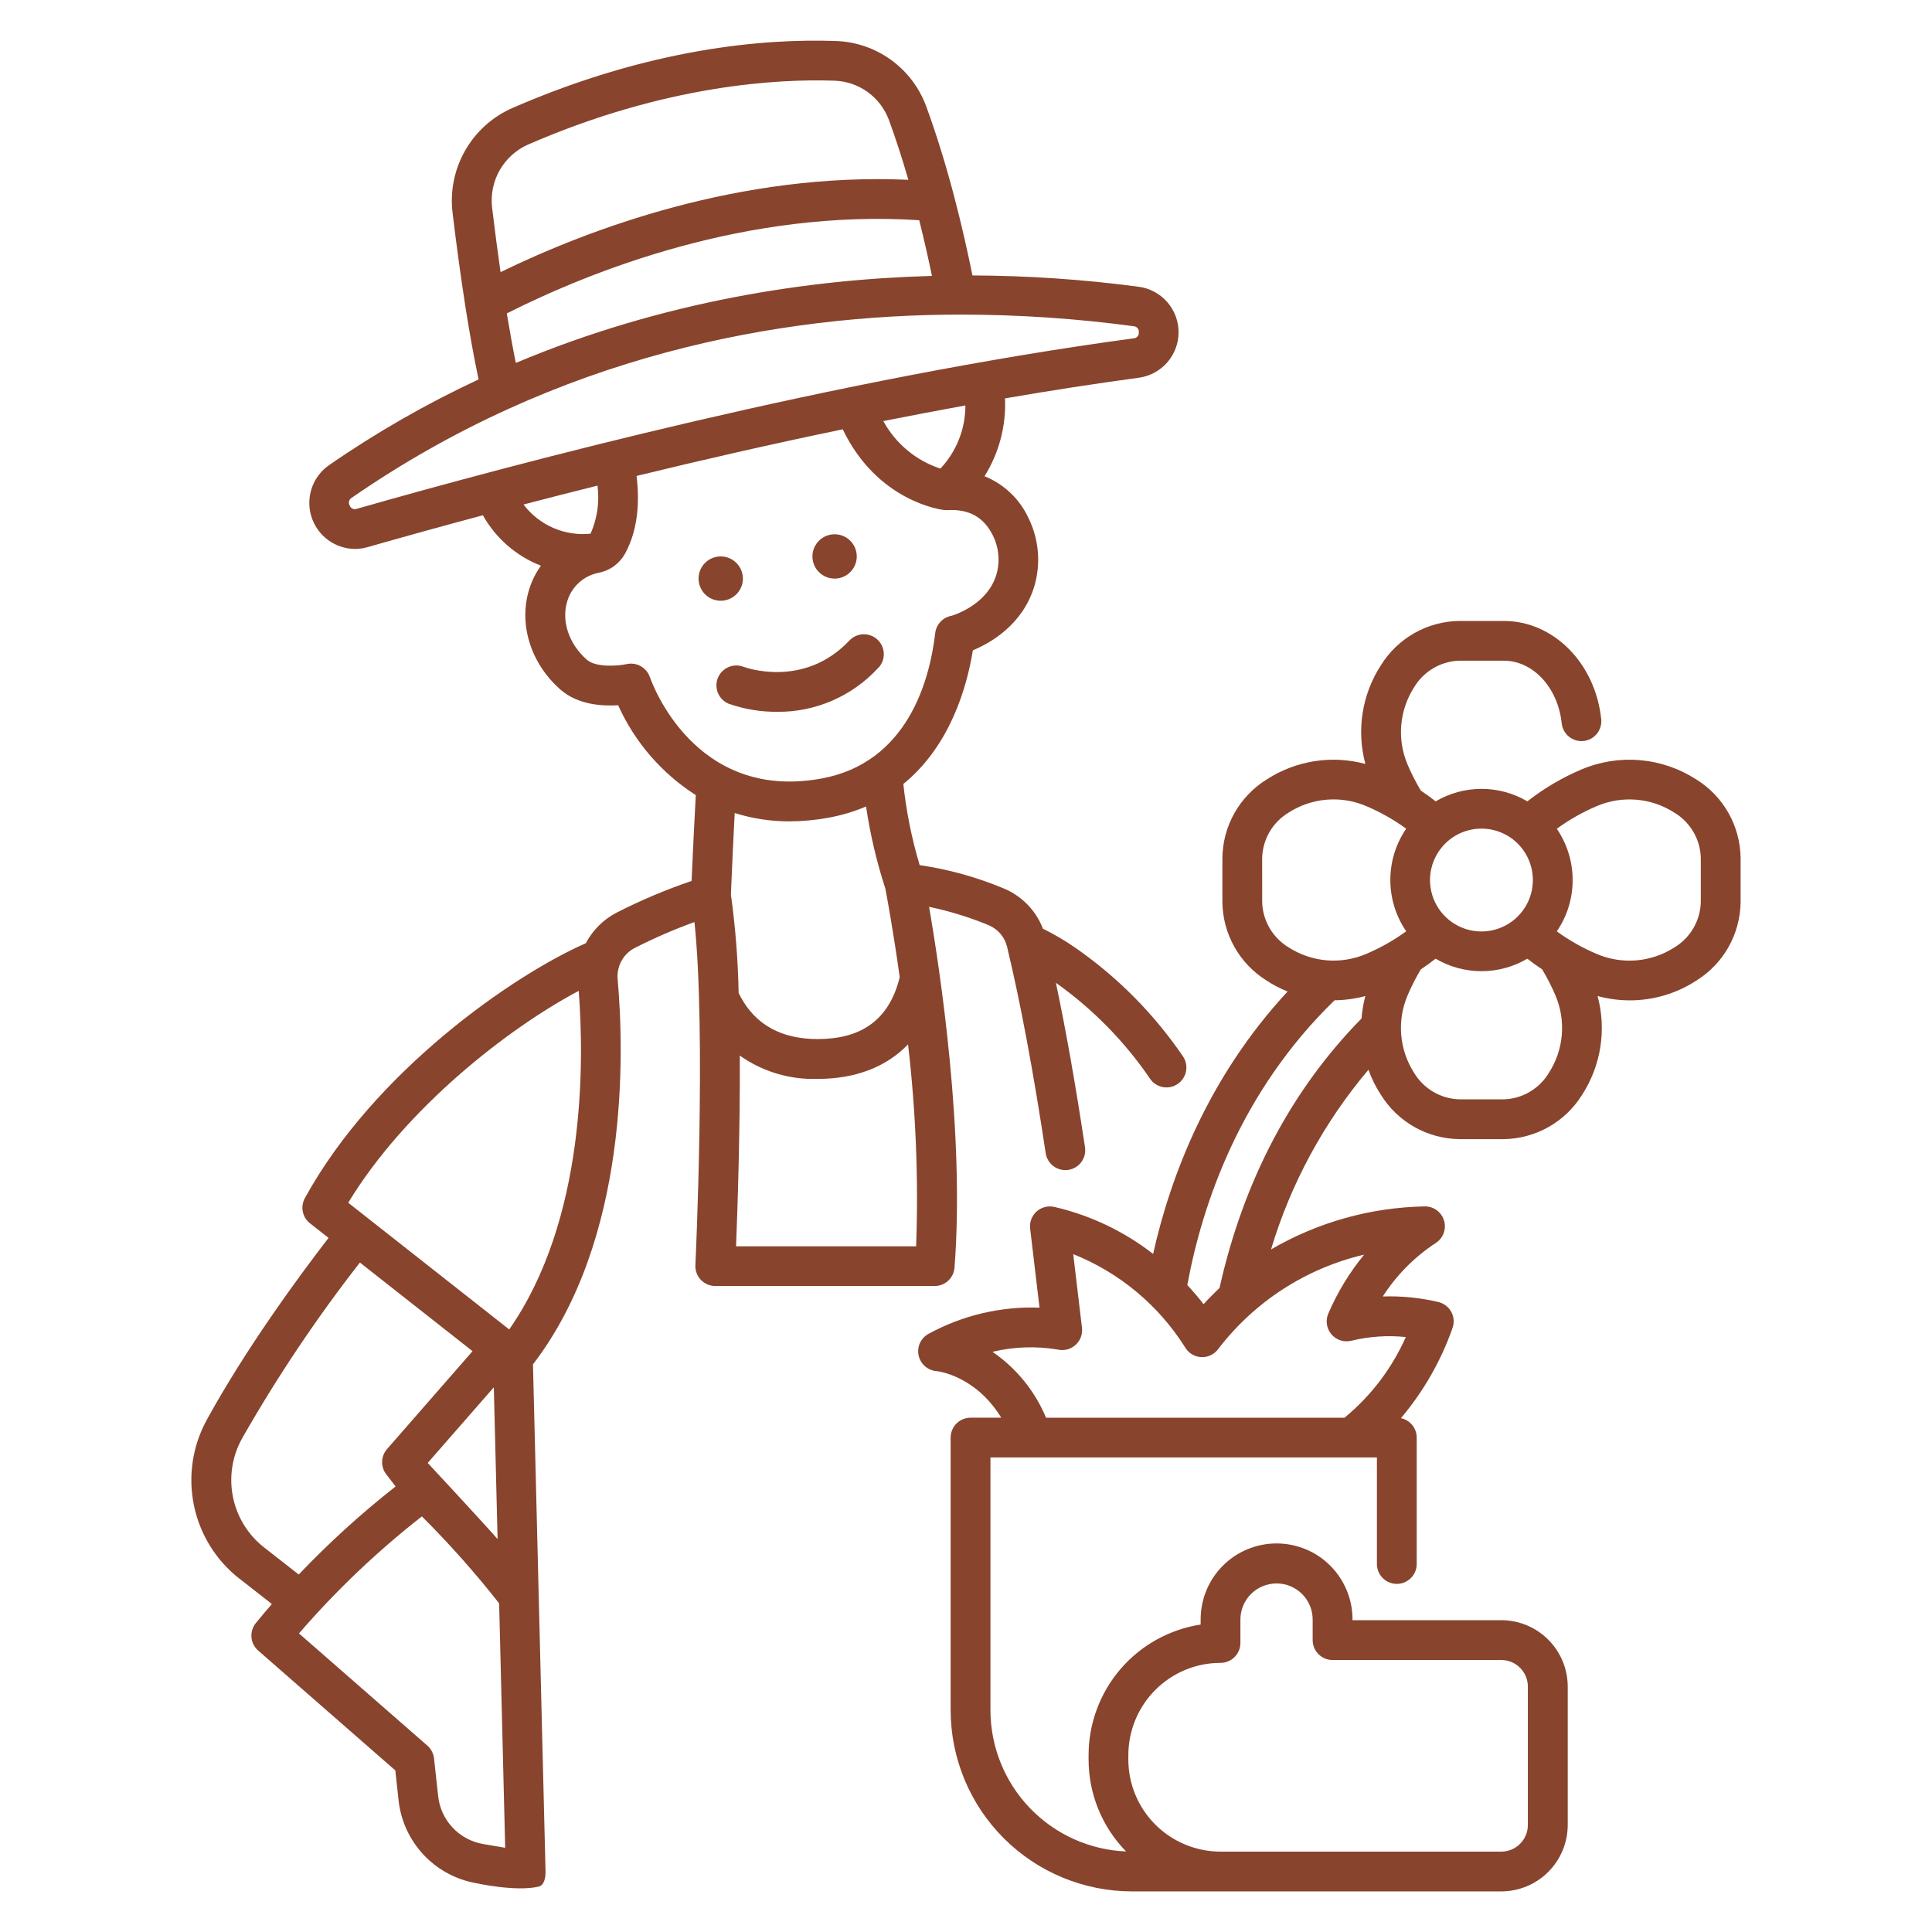
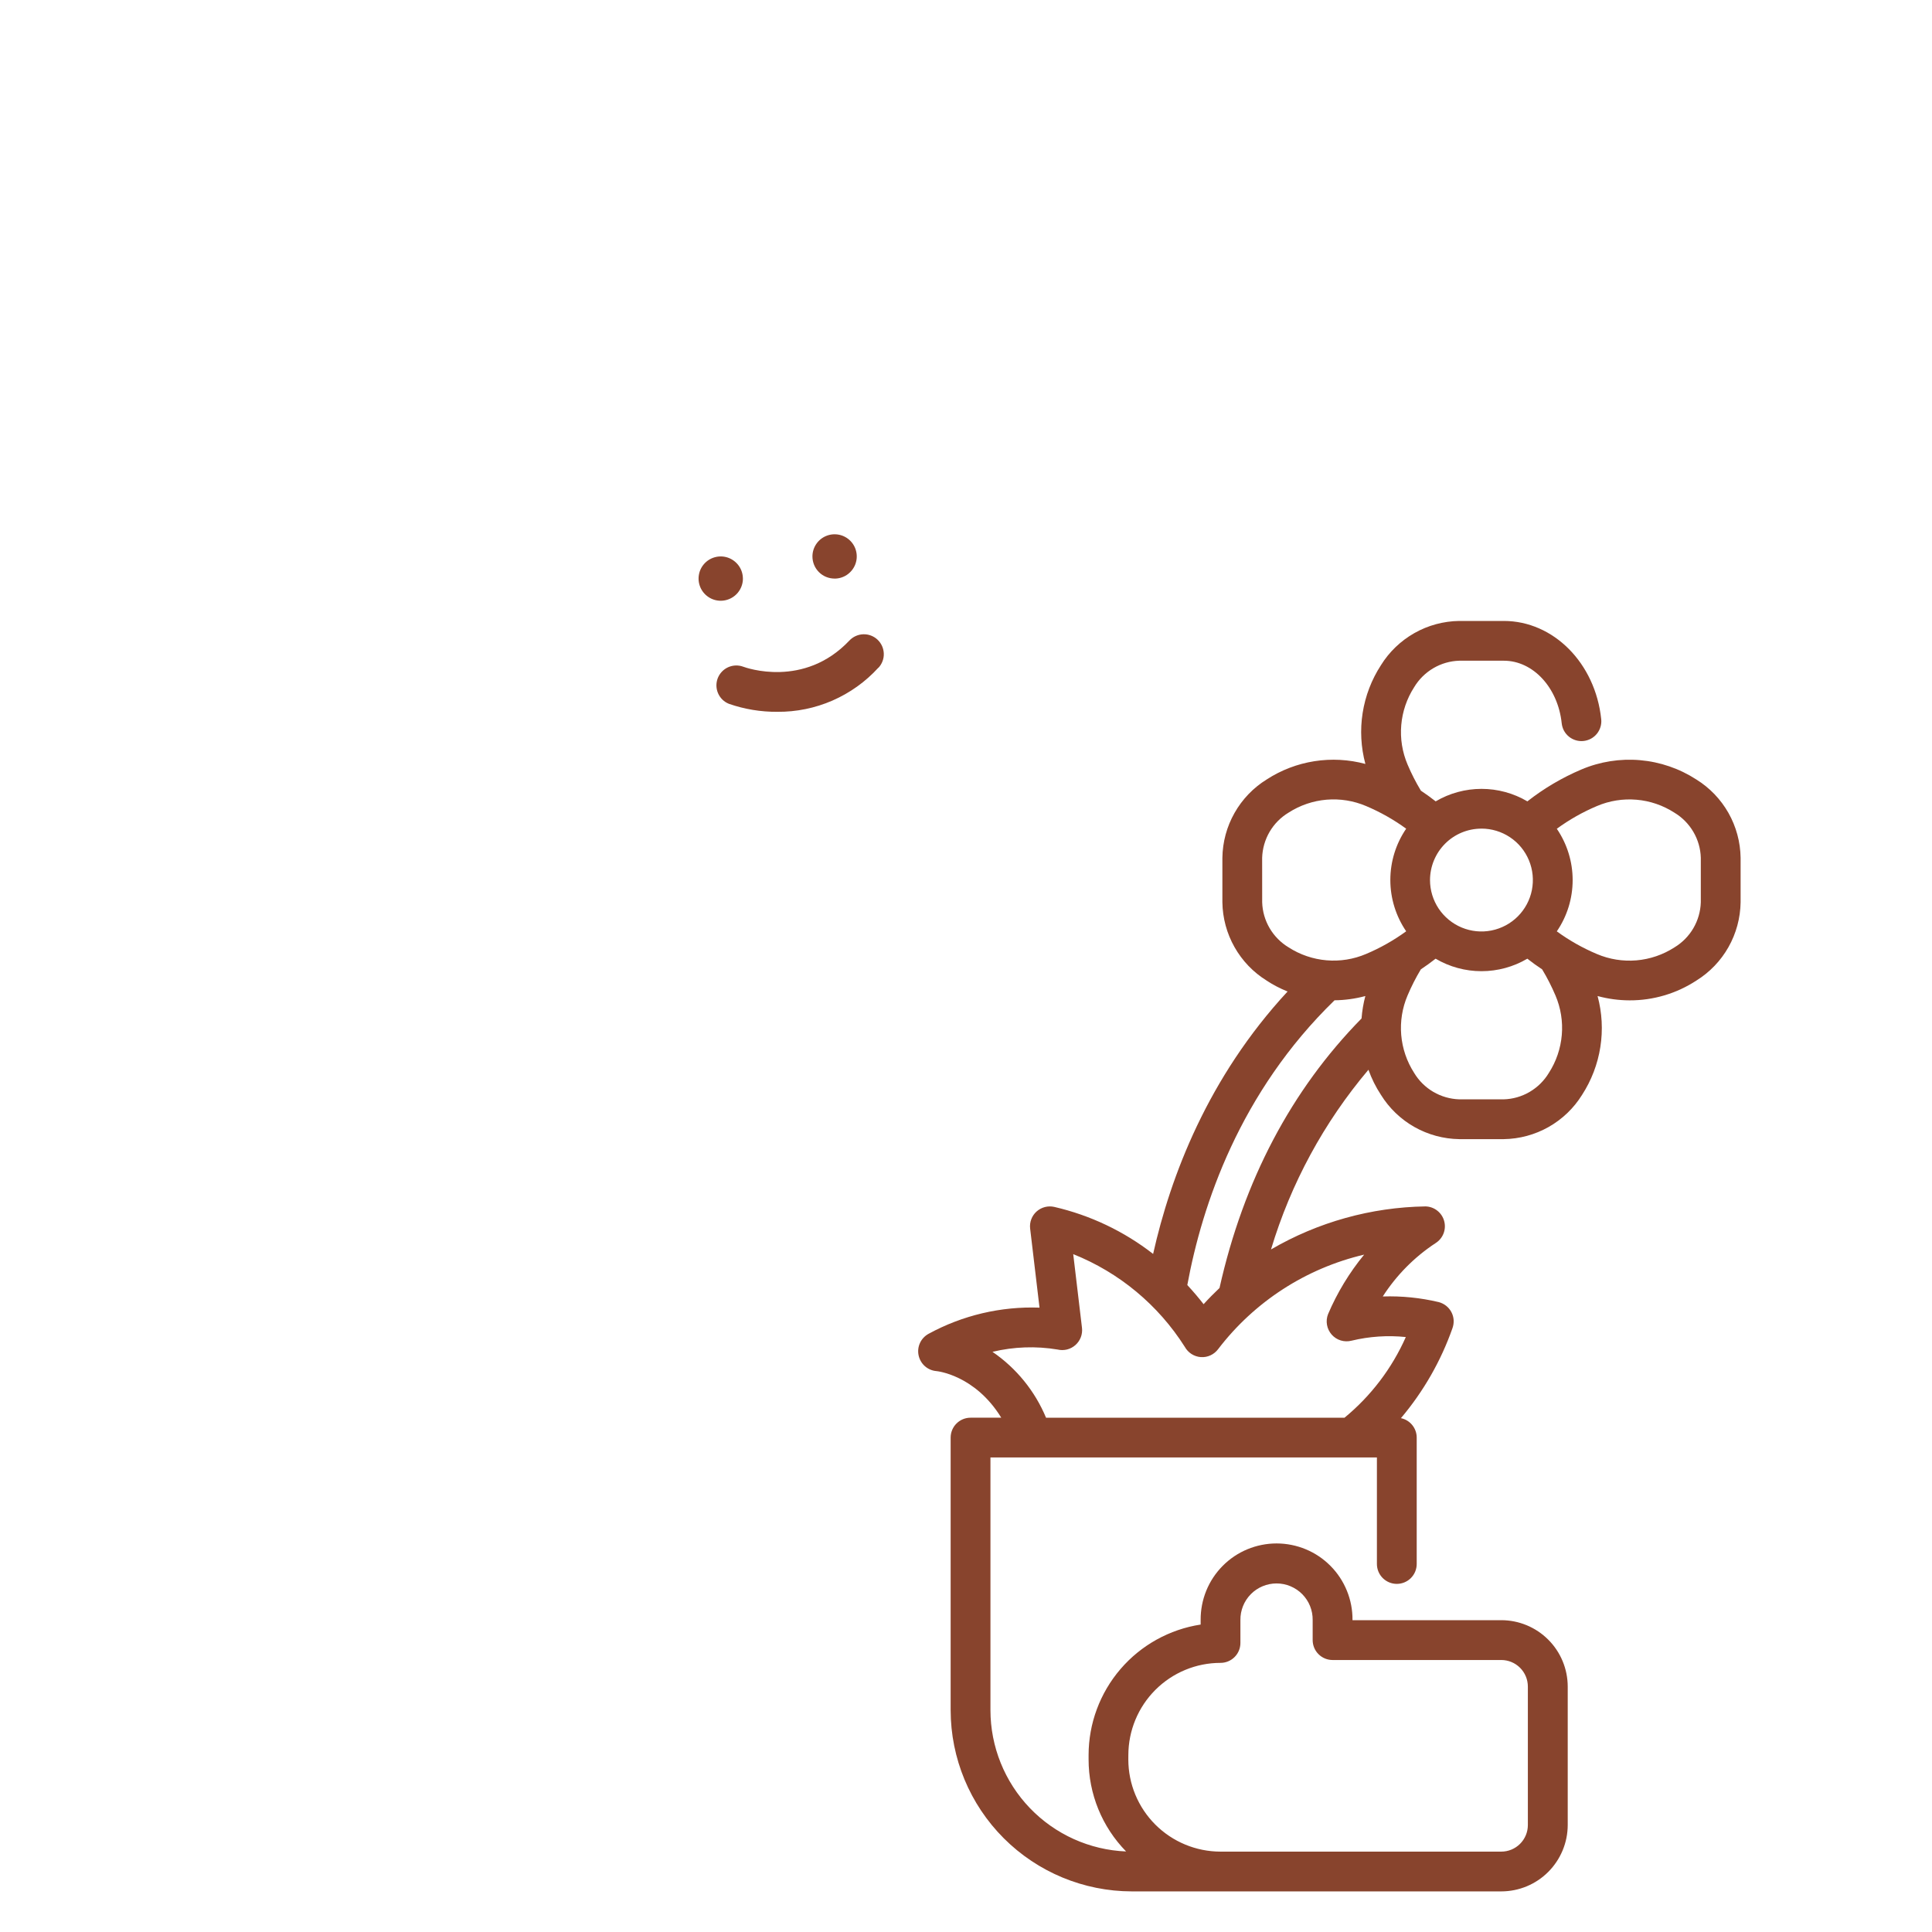
<svg xmlns="http://www.w3.org/2000/svg" fill="none" height="60" viewBox="0 0 60 60" width="60">
  <g fill="#88442d">
-     <path d="m7.447 49.035.996.779c-.166.191-.332.388-.497.591-.101.124-.15.283-.137.442s.088.307.209.413l4.259 3.722.102.94c.071.63.344 1.22.778 1.682.434.462 1.006.77 1.631.88 0 0 1.238.274 1.941.106.18-.043.218-.298.213-.483l-.39-15.736c2.981-3.882 2.834-9.647 2.629-11.971-.016-.198.028-.395.125-.568s.244-.312.422-.4c.596-.303 1.21-.569 1.839-.797.365 3.449.033 10.58.029 10.657-.004.084.009.167.038.245.029.078.074.15.132.21.058.06.127.109.204.141.077.033.16.05.243.05h6.814c.156 0 .305-.059.42-.164.114-.106.184-.251.196-.406.322-4.145-.447-9.225-.79-11.206.628.132 1.244.321 1.838.565.144.058.272.149.374.267.102.117.174.258.21.408.415 1.723.819 3.88 1.2 6.412.025.162.113.307.244.404.132.097.297.138.458.114.162-.024.307-.112.405-.243.097-.132.138-.296.114-.458-.289-1.921-.592-3.633-.904-5.109 1.146.813 2.138 1.824 2.929 2.986.093.133.235.224.395.253.16.029.325-.006.459-.098.134-.092.227-.232.258-.392s-.002-.325-.092-.46c-.904-1.329-2.046-2.479-3.368-3.393-.314-.216-.642-.408-.984-.577-.109-.284-.275-.542-.488-.758s-.469-.387-.75-.5c-.83-.345-1.7-.586-2.59-.716-.246-.823-.416-1.667-.507-2.52 1.455-1.184 1.975-3.01 2.159-4.151.562-.234 1.537-.796 1.902-1.966.216-.712.153-1.479-.176-2.146-.274-.589-.761-1.052-1.364-1.294.452-.723.674-1.566.637-2.418 1.387-.239 2.778-.455 4.154-.641.342-.046.655-.214.883-.474.227-.26.352-.593.353-.938 0-.345-.125-.678-.352-.938-.227-.26-.54-.429-.882-.475-1.714-.228-3.44-.345-5.168-.352-.13-.645-.319-1.507-.568-2.454v-.002c-.269-1.021-.562-1.964-.87-2.801-.214-.58-.596-1.082-1.098-1.443-.502-.361-1.1-.563-1.717-.581-2.222-.077-5.769.221-10.045 2.086-.613.271-1.122.731-1.455 1.313-.333.582-.471 1.254-.394 1.92.123 1.029.256 2.002.395 2.892v.003c.135.862.274 1.631.415 2.296-1.618.755-3.17 1.644-4.639 2.659-.249.172-.438.419-.538.705s-.106.597-.018.887c.088.29.266.544.508.727.242.182.536.283.839.287.138-0.0.275-.02.407-.058 1.012-.289 2.22-.626 3.575-.988.401.715 1.038 1.269 1.802 1.566-.158.22-.279.463-.36.721-.343 1.085.038 2.313.969 3.129.533.467 1.284.516 1.789.484.516 1.145 1.354 2.115 2.412 2.791-.036.657-.089 1.663-.131 2.665-.794.27-1.568.597-2.316.978-.414.211-.752.545-.968.956-2.255.988-6.566 3.978-8.726 7.917-.07.128-.093.277-.064.42.029.143.108.272.223.362l.576.453c-.988 1.283-2.572 3.452-3.772 5.634-.45.812-.595 1.757-.409 2.667.186.909.691 1.722 1.424 2.291zm20.753-16.602c.243 2.081.327 4.178.251 6.272h-5.592c.045-1.127.127-3.537.116-5.923.705.499 1.554.753 2.418.724 1.178.001 2.134-.372 2.807-1.072zm-5.501-4.656c.035-.889.081-1.817.118-2.528.551.174 1.125.261 1.703.259.406-.001.811-.039 1.21-.114.401-.072.792-.189 1.166-.348.129.866.329 1.72.6 2.552.037.191.235 1.246.445 2.745-.016.071-.035.143-.056.212-.357 1.153-1.173 1.714-2.494 1.714-1.12 0-1.925-.442-2.393-1.316-.018-.033-.035-.067-.051-.1-.002-.005-.005-.008-.008-.013-.02-1.025-.1-2.048-.241-3.064zm6.244-19.208c-3.813.103-8.343.776-12.924 2.702-.094-.465-.187-.978-.28-1.538 2.643-1.331 7.46-3.242 12.808-2.894.163.647.294 1.24.396 1.73zm-12.547-4.078c4.279-1.866 7.794-2.045 9.51-1.985.372.01.733.132 1.036.349.303.217.533.52.663.869.21.57.412 1.194.605 1.86-5.231-.233-9.91 1.526-12.665 2.867-.091-.637-.179-1.306-.263-2.007-.046-.402.037-.808.237-1.16.201-.351.509-.63.878-.794zm-5.313 11.31c-.021.009-.044.013-.067.012-.023-0-.045-.005-.066-.015-.021-.009-.04-.023-.055-.04-.015-.017-.027-.036-.035-.058-.012-.02-.02-.043-.023-.066-.003-.023-.002-.047.005-.07s.017-.044.031-.062c.015-.019.033-.034.053-.045 6.411-4.431 13.244-5.687 18.93-5.687 1.789.002 3.576.122 5.348.361.023.001.046.006.067.016.021.01.04.024.055.042.015.018.027.038.034.06.007.022.009.046.007.069.003.024 0.0.047-.007.07s-.019.043-.034.061-.035.032-.056.043-.045.016-.068.016c-9.204 1.24-19.062 3.848-24.12 5.293zm18.898-3.21c.001.729-.276 1.431-.776 1.962-.757-.249-1.391-.776-1.773-1.476.844-.168 1.693-.33 2.55-.486zm-13.723 3.077c.733-.192 1.499-.387 2.298-.587.067.508-.008 1.024-.215 1.493-.396.041-.795-.021-1.16-.18-.365-.159-.682-.408-.923-.726zm3.924 5.362c-.049-.145-.149-.266-.282-.341s-.289-.098-.438-.065c-.27.061-.956.111-1.237-.136-.562-.493-.8-1.21-.605-1.828.068-.219.194-.416.365-.57.171-.153.38-.257.606-.301l.013-.003c.169-.035.329-.105.468-.207s.255-.233.339-.384c.42-.766.45-1.663.357-2.414 2.007-.489 4.169-.985 6.404-1.448 1.081 2.248 3.064 2.497 3.152 2.507.023.003.046.004.069.004.006 0 .013-.001.019-.002.006-0.0.01.001.015 0 .667-.038 1.128.22 1.408.788.19.382.227.823.104 1.231-.268.859-1.166 1.193-1.382 1.262-.132.022-.254.086-.346.183-.092.097-.151.221-.167.354-.172 1.477-.86 4.027-3.534 4.518-3.951.725-5.273-2.993-5.327-3.15zm-5.184 36.237c-.36-.063-.69-.241-.941-.508-.251-.266-.408-.607-.449-.97l-.129-1.18c-.017-.154-.091-.296-.208-.398l-3.986-3.483c1.151-1.333 2.43-2.55 3.817-3.635.854.851 1.655 1.753 2.399 2.701l.188 7.591zm-1.715-11.834 2.053-2.349.117 4.714c-.497-.568-2.17-2.365-2.17-2.365zm4.69-14.661c.172 2.25.21 7.119-2.159 10.515l-5-3.935c1.783-2.938 4.967-5.418 7.159-6.58zm-10.457 13.902c1.087-1.907 2.31-3.734 3.661-5.465l3.498 2.753-2.656 3.041c-.094.108-.148.245-.152.388s.041.283.129.396l.29.376c-1.068.838-2.073 1.752-3.009 2.735l-1.068-.835c-.501-.389-.846-.945-.973-1.566-.127-.621-.028-1.268.28-1.822z" />
    <path d="m39.337 30.454c.205.134.422.247.65.338-2.474 2.672-3.635 5.735-4.176 8.15-.904-.704-1.952-1.202-3.068-1.46-.096-.022-.197-.021-.293.004-.096.025-.184.072-.258.138-.074.066-.13.149-.165.242-.035.093-.047.192-.035.29l.291 2.454c-1.201-.043-2.391.238-3.446.813-.117.064-.21.163-.266.284-.056.121-.071.256-.043.386.028.13.096.248.196.336.1.088.225.141.358.152.014.001 1.194.115 2.013 1.447h-.954c-.164 0-.321.065-.437.181-.116.116-.181.273-.181.437v8.466c.002 1.492.595 2.922 1.65 3.977s2.485 1.648 3.977 1.65h11.475c.547-.001 1.071-.218 1.457-.605.386-.387.604-.91.605-1.457v-4.299c-.001-.547-.218-1.071-.605-1.457-.387-.387-.91-.604-1.457-.605h-4.622v-.005c.003-.311-.056-.62-.174-.909-.117-.288-.29-.551-.51-.772-.219-.221-.48-.397-.767-.516s-.596-.181-.907-.181c-.311 0-.62.062-.907.181s-.548.295-.767.516-.393.483-.51.772c-.117.288-.176.597-.174.909v.141c-.968.149-1.851.639-2.489 1.382-.638.743-.99 1.69-.991 2.669v.137c-.001 1.069.417 2.095 1.165 2.859-1.133-.047-2.203-.53-2.988-1.347-.785-.818-1.224-1.907-1.225-3.041v-7.848h12.002v3.308c0 .164.065.321.181.437.116.116.273.181.437.181s.321-.065.437-.181c.116-.116.181-.273.181-.437v-3.925c-0-.142-.049-.279-.138-.389-.089-.11-.213-.186-.352-.215.699-.827 1.242-1.774 1.601-2.795.029-.081.041-.166.036-.252-.006-.086-.029-.169-.069-.245-.04-.076-.095-.143-.162-.196-.067-.053-.144-.092-.227-.115-.571-.136-1.157-.195-1.743-.176.425-.661.984-1.226 1.64-1.657.112-.071.199-.175.247-.299.048-.124.055-.259.02-.387-.035-.128-.11-.241-.215-.323-.104-.082-.232-.128-.365-.131-1.688.026-3.34.487-4.798 1.337.615-2.049 1.645-3.948 3.026-5.581.098.274.228.536.388.779.257.415.615.759 1.04.999s.904.37 1.392.377h1.383c.488-.007.967-.137 1.392-.377.425-.241.783-.584 1.04-.999.291-.449.484-.955.567-1.483s.054-1.069-.086-1.585c.323.088.657.133.992.134.736.003 1.457-.21 2.074-.613.415-.257.759-.615.999-1.04s.37-.904.377-1.392v-1.383c-.007-.488-.137-.967-.377-1.392-.241-.425-.584-.783-.999-1.04-.524-.339-1.124-.545-1.746-.599-.622-.054-1.248.045-1.823.289-.6.255-1.164.587-1.677.99-.431-.254-.923-.388-1.424-.388-.501 0-.993.134-1.424.388-.148-.116-.301-.227-.459-.332-.157-.26-.295-.53-.413-.809-.165-.387-.233-.808-.197-1.228.036-.419.173-.823.401-1.177.146-.243.351-.446.596-.59.245-.144.522-.224.806-.232h1.383c.908 0 1.681.836 1.797 1.944.009.081.033.159.071.23.039.071.091.134.154.185.063.051.136.089.213.112.078.023.159.031.24.022.081-.009.159-.033.23-.071.071-.039.134-.091.185-.154.051-.063.089-.136.112-.213.023-.078.031-.159.022-.24-.183-1.739-1.482-3.05-3.026-3.05h-1.384c-.488.007-.967.136-1.392.377s-.783.584-1.04.999c-.291.449-.484.953-.567 1.481-.083.528-.054 1.067.085 1.584-.516-.139-1.056-.168-1.584-.085-.528.083-1.033.276-1.481.567-.415.257-.759.615-.999 1.04-.241.425-.37.904-.377 1.392v1.383c.007.488.136.967.377 1.392.24.425.584.783.999 1.04zm-4.295 24.05c.001-.759.303-1.487.839-2.023.537-.537 1.264-.839 2.023-.839.164 0 .321-.065.437-.181.116-.116.181-.273.181-.437v-.712c-.002-.149.026-.296.081-.434s.138-.263.242-.369c.104-.106.229-.19.366-.247s.284-.087.433-.087.296.029.433.087.262.141.366.247c.104.106.187.231.242.369.056.138.083.285.081.434v.623c0 .164.065.321.181.437.116.116.273.181.437.181h5.239c.219 0.0.429.087.584.242.155.155.242.365.242.584v4.299c-0.0.219-.087.429-.242.584-.155.155-.365.242-.584.242h-8.72c-.759-.001-1.487-.303-2.023-.839-.537-.537-.839-1.264-.839-2.023zm7.324-15.542c-.46.56-.838 1.183-1.122 1.85-.042.106-.053.222-.033.334.02.112.071.216.146.302.076.085.173.148.282.181.109.033.225.035.335.007.551-.133 1.121-.171 1.685-.113-.431.972-1.083 1.83-1.905 2.506h-9.268c-.345-.829-.923-1.54-1.664-2.047.663-.159 1.351-.183 2.023-.071.097.023.198.022.294-.002s.185-.072.26-.138c.074-.066.131-.149.167-.242.035-.093.048-.193.036-.292l-.272-2.289c1.43.572 2.642 1.58 3.466 2.881.05.09.122.166.209.222.087.055.187.088.289.095.103.007.206-.012.299-.055s.175-.109.237-.192c1.126-1.475 2.73-2.512 4.536-2.936zm-.082-7.333c-2.18 2.22-3.664 5.034-4.411 8.371-.168.159-.333.325-.494.503-.139-.179-.308-.381-.506-.595.461-2.498 1.632-5.987 4.572-8.843.323-.004.645-.048.957-.132-.061.228-.1.461-.118.696zm6.064-5.891c.386-.282.804-.519 1.245-.705.387-.165.808-.233 1.228-.197.419.035.823.173 1.177.401.243.146.446.351.59.596.144.245.224.522.232.806v1.383c-.009.284-.089.561-.232.806-.144.245-.347.45-.59.596-.354.228-.758.365-1.177.401-.419.035-.841-.032-1.228-.197-.441-.186-.859-.422-1.245-.704.321-.469.492-1.024.492-1.593s-.172-1.123-.492-1.593zm-2.34-.005c.316 0 .625.094.887.269.263.175.467.425.588.717.121.292.152.613.091.923s-.214.594-.437.818c-.223.223-.508.375-.818.437-.31.062-.631.03-.923-.091-.292-.121-.541-.326-.717-.588-.175-.263-.269-.571-.269-.887.001-.423.169-.829.468-1.129s.705-.468 1.129-.468zm-1.885 4.373c.159-.106.313-.217.461-.333.432.254.923.388 1.424.388.501 0 .993-.134 1.425-.388.148.116.301.227.46.332.157.26.294.53.413.809.165.387.233.808.197 1.228-.036.419-.173.823-.401 1.177-.146.243-.351.446-.596.59-.245.144-.522.224-.806.232h-1.381c-.284-.009-.561-.089-.806-.232-.245-.144-.45-.346-.596-.59-.228-.354-.365-.758-.401-1.177-.035-.419.032-.841.197-1.227.118-.279.255-.549.411-.808zm-4.926-3.468c.009-.284.089-.561.232-.806.144-.245.346-.45.59-.596.354-.228.758-.365 1.177-.401.419-.035.841.032 1.228.197.441.186.859.422 1.246.704-.321.469-.492 1.025-.492 1.593s.172 1.124.492 1.593c-.387.282-.804.518-1.245.704-.387.165-.808.233-1.228.197-.419-.036-.823-.173-1.177-.401-.243-.146-.446-.351-.59-.596-.144-.245-.224-.522-.232-.806z" />
    <path d="m27.279 20.74c.056-.059.099-.128.128-.204s.043-.157.04-.238-.021-.161-.054-.235c-.033-.074-.081-.141-.14-.197s-.128-.099-.204-.128-.157-.043-.238-.04c-.081.002-.161.021-.235.054-.074.033-.141.081-.197.14-1.409 1.492-3.216.844-3.298.813-.152-.056-.321-.05-.469.017-.148.067-.263.19-.322.341-.058.152-.054.32.011.469.065.149.186.266.337.326.483.168.992.252 1.503.248.589.005 1.173-.114 1.713-.35s1.025-.582 1.422-1.017z" />
    <path d="m23.071 17.969c0-.136-.04-.269-.116-.382-.076-.113-.183-.201-.309-.254-.126-.052-.264-.066-.398-.039-.134.027-.256.092-.352.188-.096.096-.162.219-.188.352-.027.134-.013.272.039.398s.14.233.254.309c.113.076.246.116.382.116.182 0 .358-.073.487-.202.129-.129.202-.304.202-.487z" />
    <path d="m25.919 17.969c.136 0 .269-.04.382-.116.113-.076.201-.183.254-.309.052-.126.066-.264.039-.398-.026-.134-.092-.256-.188-.352-.096-.096-.219-.162-.352-.188-.134-.027-.272-.013-.398.039-.126.052-.233.14-.309.254-.076.113-.116.246-.116.382 0 .09.018.18.052.263.035.084.085.159.149.223.064.064.14.115.223.149s.173.052.263.052z" />
  </g>
</svg>